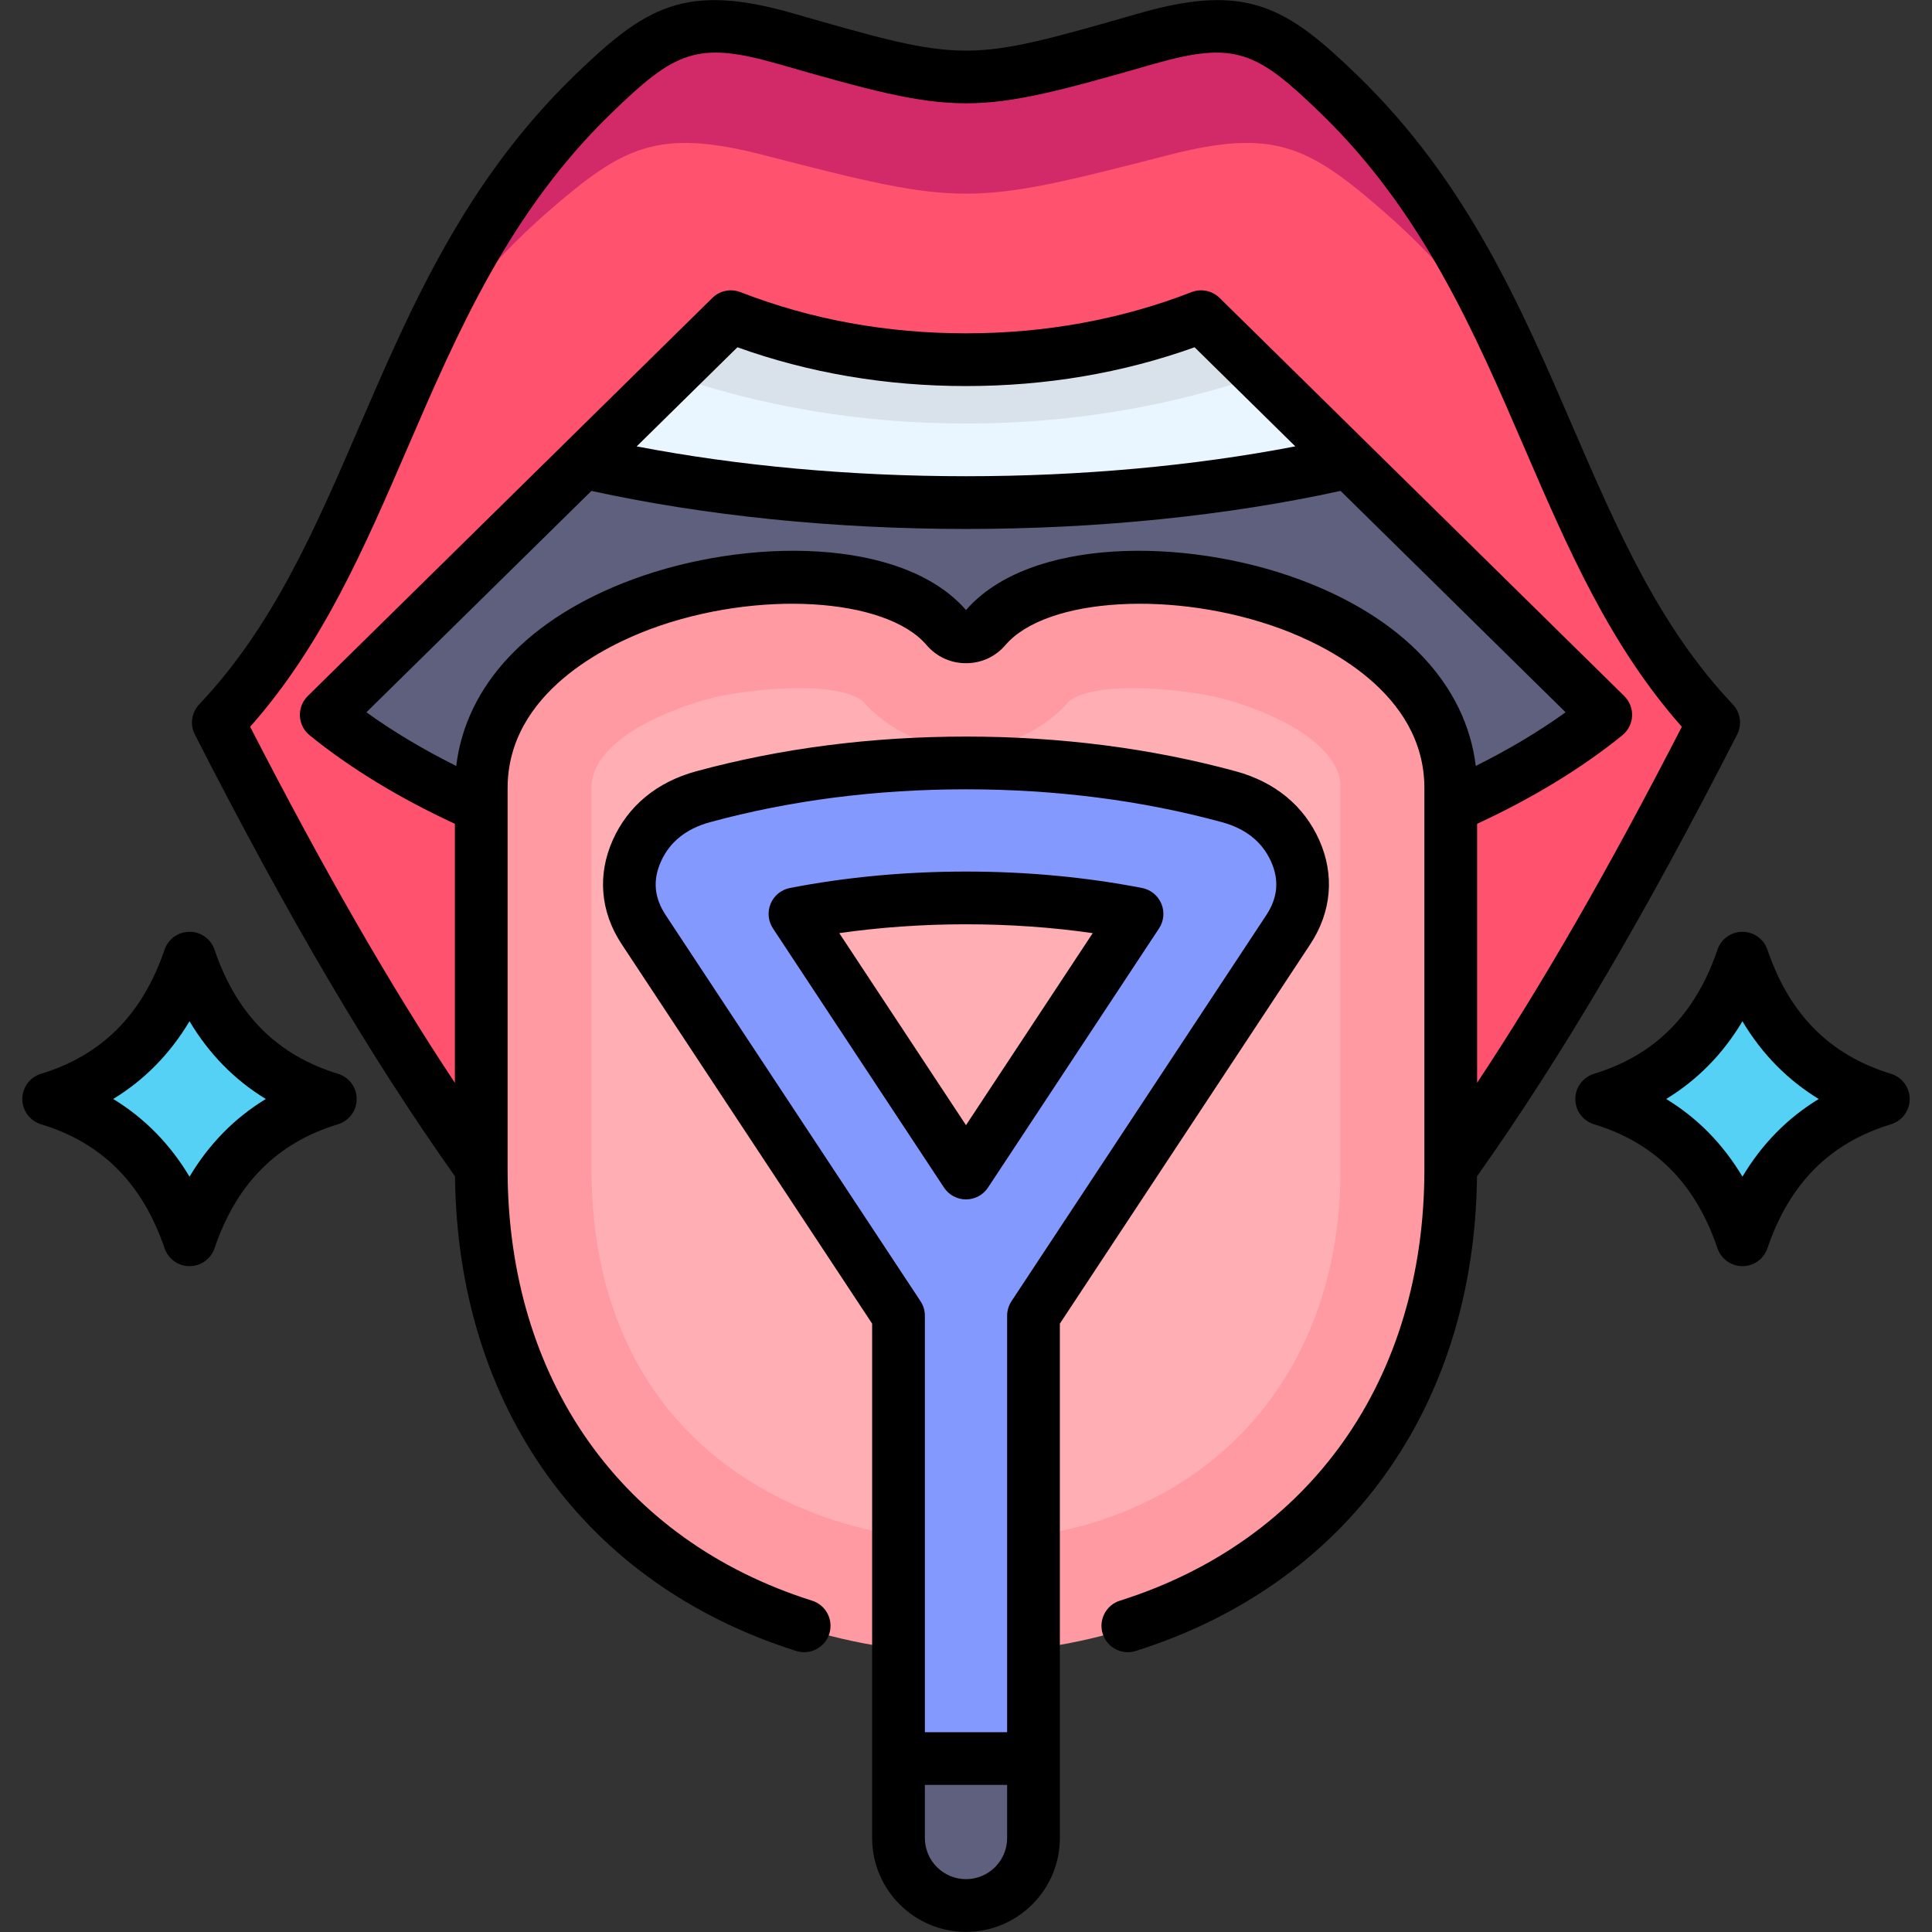
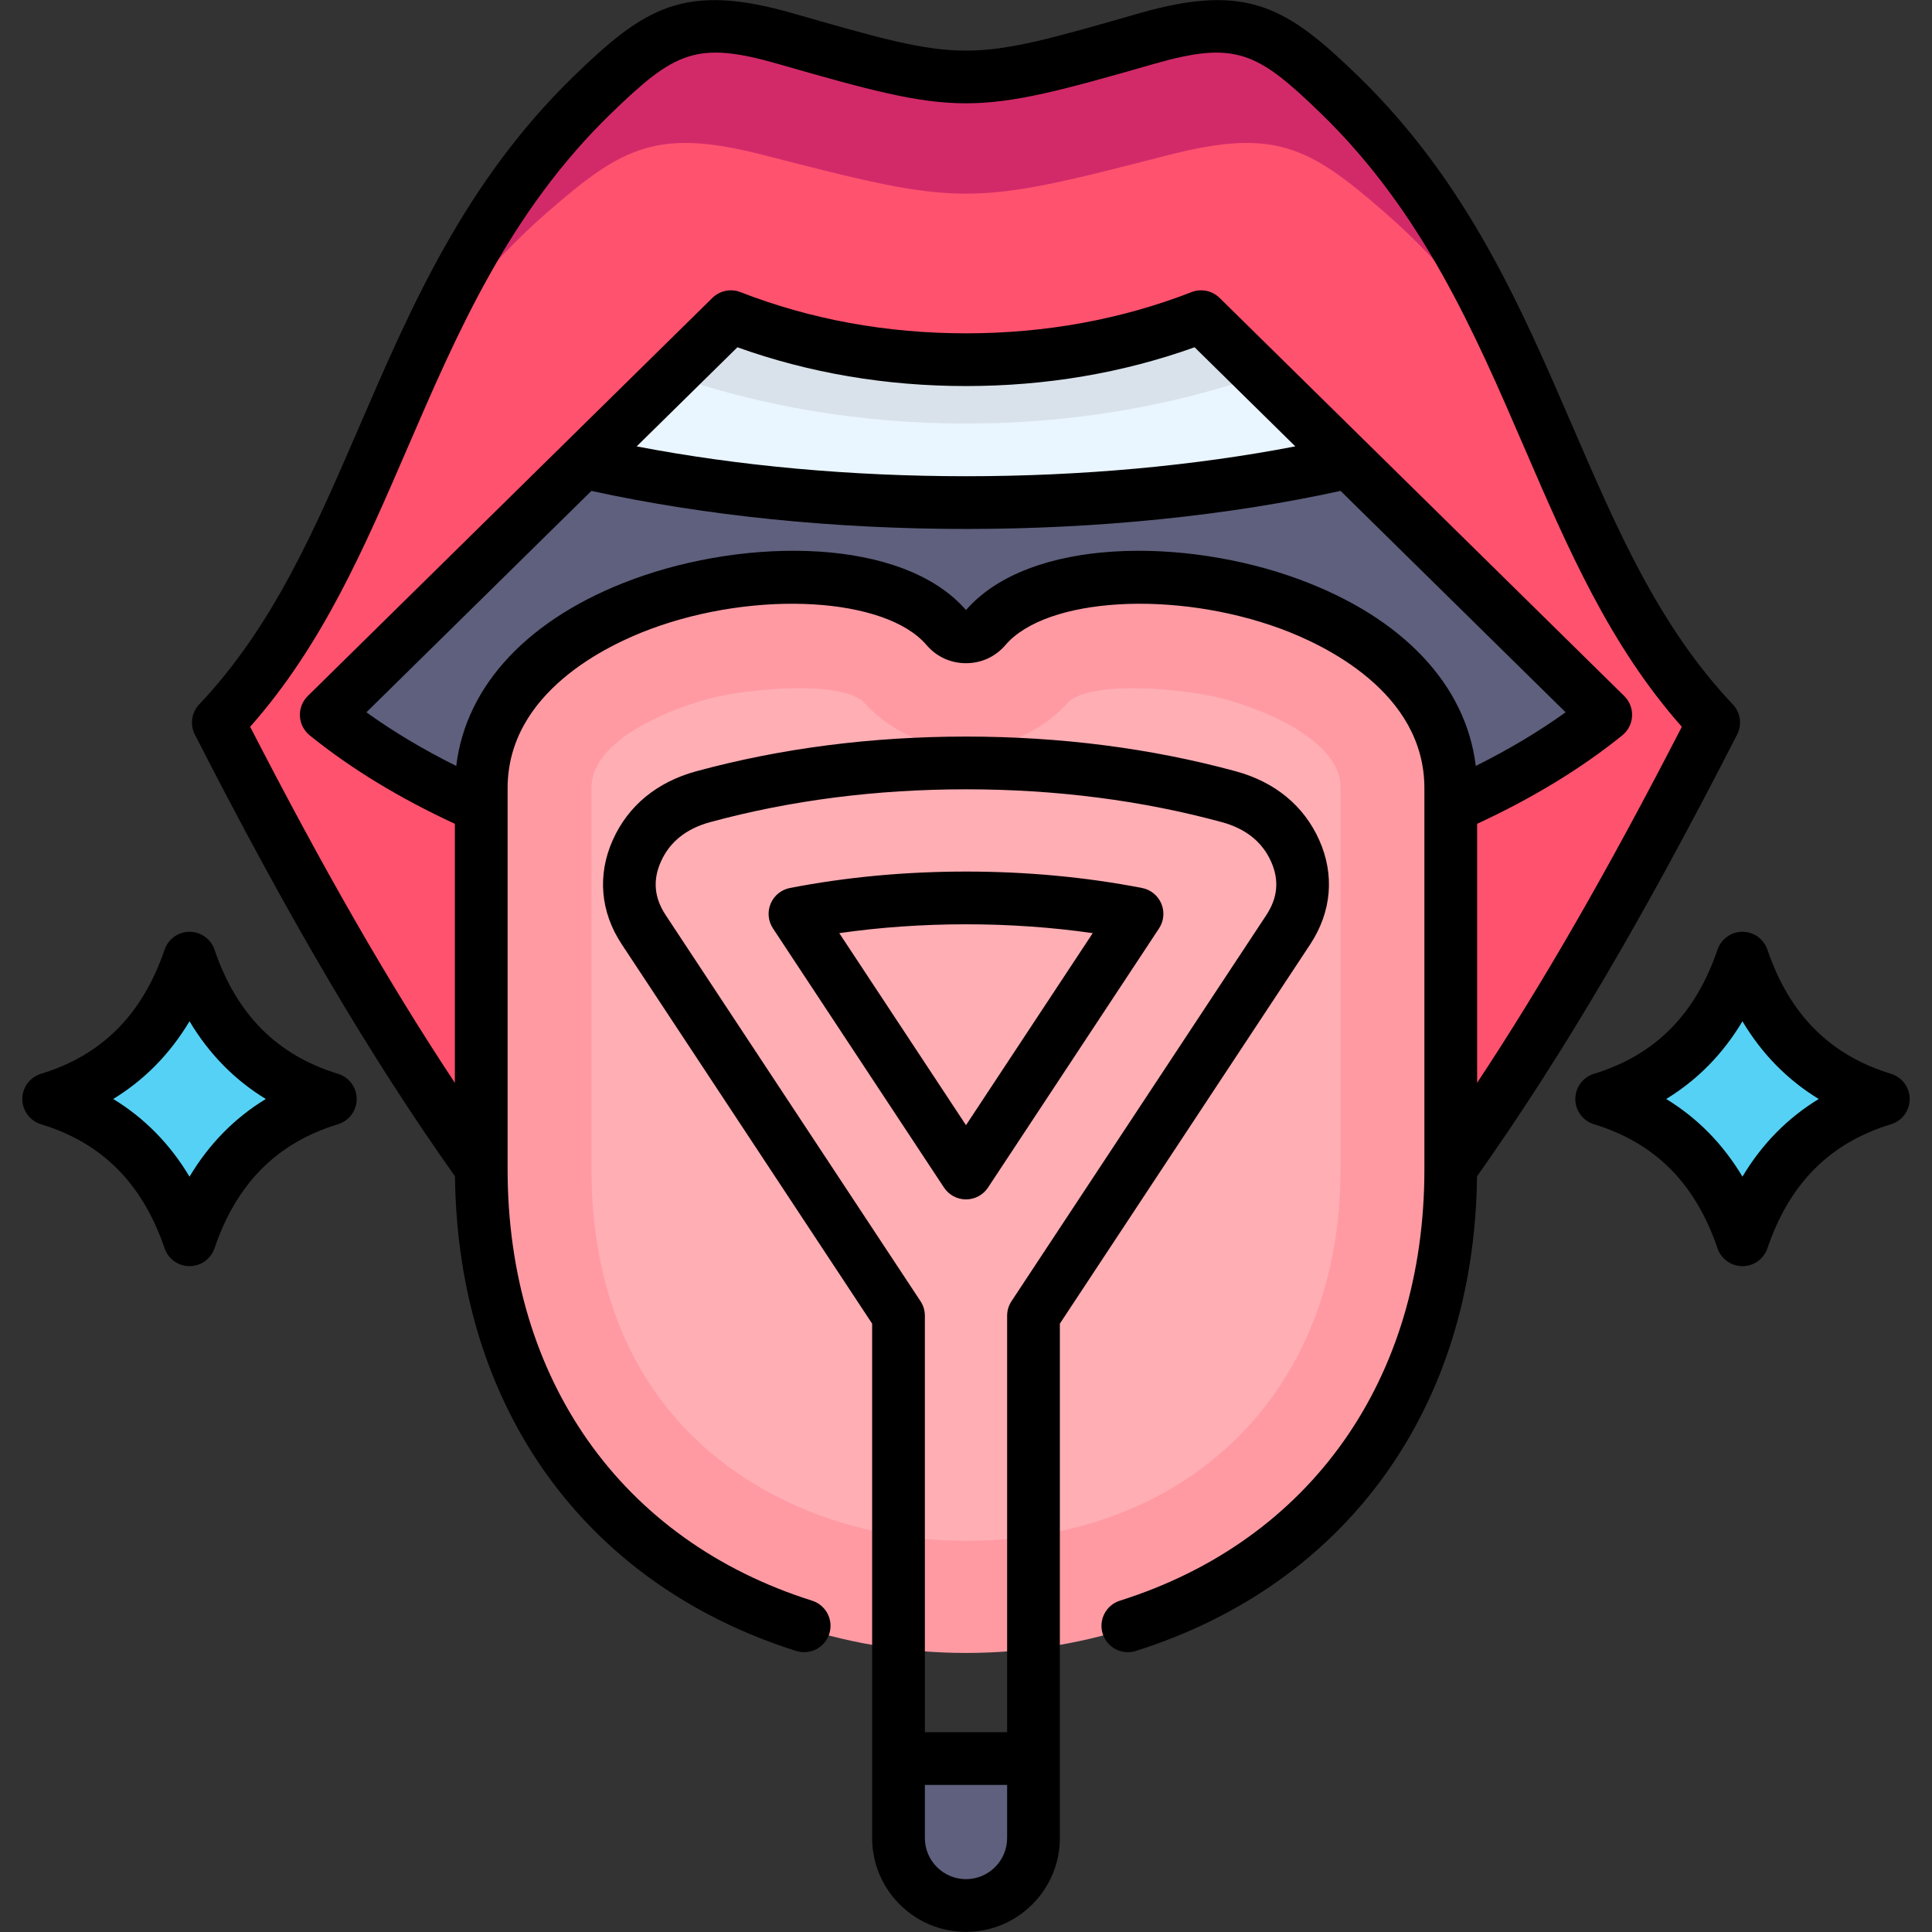
<svg xmlns="http://www.w3.org/2000/svg" id="Layer_1" enable-background="new 0 0 512 512" viewBox="0 0 512 512">
  <rect x="0" y="0" width="512" height="512" fill="#333333" stroke="none" />
  <g>
    <g>
      <path clip-rule="evenodd" d="m57.124 191.226c43.645-46.035 46.831-115.798 99.467-166.925 17.981-17.441 26.203-22.221 51.468-14.966 47.23 13.6 48.624 13.6 95.882 0 25.265-7.255 33.487-2.475 51.469 14.965 52.635 51.127 55.793 120.89 99.466 166.925-48.055 93.976-103.364 182.944-198.876 244.115-95.512-61.171-150.821-150.139-198.876-244.114z" fill="#ff526e" fill-rule="evenodd" />
    </g>
    <g>
      <path clip-rule="evenodd" d="m426.168 189.177-107.632-105.896c-18.806 7.312-40.031 11.437-62.536 11.437s-43.758-4.125-62.537-11.437l-107.631 105.896c36.532 29.618 99.097 49.164 170.168 49.164 71.043.001 133.637-19.546 170.168-49.164z" fill="#5e607d" fill-rule="evenodd" />
    </g>
    <g>
      <path clip-rule="evenodd" d="m357.828 121.946-39.292-38.666c-18.806 7.313-40.031 11.438-62.536 11.438s-43.758-4.125-62.537-11.437l-39.32 38.666c29.817 6.857 64.642 10.783 101.856 10.783s72.012-3.927 101.829-10.784z" fill="#e9f5ff" fill-rule="evenodd" />
    </g>
    <g>
      <path clip-rule="evenodd" d="m384.942 226.392v48.937 34.796c0 170.567-257.884 170.567-257.884 0v-34.796-48.937-17.697c0-54.086 99.694-70.759 123.764-42.649 1.337 1.565 3.101 2.39 5.178 2.39 2.048 0 3.841-.825 5.178-2.39 24.07-28.11 123.764-11.437 123.764 42.649z" fill="#ff9aa3" fill-rule="evenodd" />
    </g>
    <g>
      <path clip-rule="evenodd" d="m283.456 185.706c-6.971 7.966-16.872 12.462-27.456 12.462s-20.485-4.495-27.456-12.462c-7.625-5.633-31.325-2.874-39.775-.768-9.901 2.475-32.008 10.698-32.008 23.757v101.43c0 36.617 14.738 68.113 47.742 85.753 15.705 8.393 33.715 12.462 51.497 12.462 58.126 0 99.239-38.836 99.239-98.215v-101.43c0-1.878-.37-3.556-1.195-5.235-4.78-9.73-21.083-16.075-30.841-18.522-8.451-2.105-32.122-4.865-39.747.768z" fill="#ffaeb4" fill-rule="evenodd" />
    </g>
    <g>
      <path clip-rule="evenodd" d="m12 291.375c17.953-5.491 30.699-17.64 37.471-37.471 6.743 19.831 19.518 31.979 37.442 37.471-17.924 5.491-30.699 17.64-37.442 37.471-6.772-19.831-19.518-31.98-37.471-37.471z" fill="#55d1f5" fill-rule="evenodd" />
    </g>
    <g>
      <path clip-rule="evenodd" d="m425.059 291.375c17.953-5.491 30.728-17.64 37.471-37.471 6.743 19.831 19.518 31.979 37.471 37.471-17.953 5.491-30.728 17.64-37.471 37.471-6.744-19.831-19.518-31.98-37.471-37.471z" fill="#55d1f5" fill-rule="evenodd" />
    </g>
    <g>
-       <path clip-rule="evenodd" d="m343.549 225.339c-3.192-7.116-9.274-12.095-17.615-14.363-21.108-5.751-44.836-8.993-69.938-8.993-25.093 0-48.82 3.242-69.928 8.993-8.341 2.268-14.423 7.247-17.615 14.363-3.182 7.116-2.559 14.373 1.827 20.997l67.77 102.679v138.963c0 9.866 8.08 17.946 17.946 17.946 4.938 0 9.425-2.017 12.687-5.269 3.252-3.262 5.269-7.739 5.269-12.677v-138.932l67.77-102.709c4.357-6.625 4.979-13.882 1.827-20.998zm-87.553 85.727-45.488-68.945c14.965-2.901 30.332-4.236 45.488-4.236 15.166 0 30.533 1.335 45.498 4.236z" fill="#8399fe" fill-rule="evenodd" />
-     </g>
+       </g>
    <g>
      <path clip-rule="evenodd" d="m238.047 466.807v21.168c0 9.873 8.08 17.953 17.953 17.953 9.873 0 17.953-8.08 17.953-17.953v-21.168z" fill="#5e607d" fill-rule="evenodd" />
    </g>
    <g>
      <path clip-rule="evenodd" d="m334.725 99.214-16.189-15.933c-18.806 7.312-40.031 11.437-62.536 11.437s-43.758-4.125-62.537-11.437l-16.189 15.933c23.985 8.365 50.644 13.031 78.725 13.031 28.083 0 54.713-4.667 78.726-13.031z" fill="#d9e2eb" fill-rule="evenodd" />
    </g>
    <g>
      <path clip-rule="evenodd" d="m145.21 56.11c20.03-17.441 29.191-22.221 57.358-14.965 52.664 13.571 54.2 13.571 106.864 0 28.167-7.255 37.328-2.475 57.33 14.965 16.616 14.453 28.793 30.415 38.836 46.888-12.092-27.427-25.834-55.054-50.188-78.697-17.982-17.441-26.204-22.221-51.469-14.966-47.258 13.6-48.652 13.6-95.882 0-25.265-7.255-33.487-2.475-51.469 14.965-24.355 23.643-38.125 51.27-50.188 78.697 10.044-16.473 22.221-32.434 38.808-46.887z" fill="#d22a69" fill-rule="evenodd" />
    </g>
  </g>
  <path d="m459.211 186.662c-19.543-20.6-30.681-46.392-42.472-73.698-13.753-31.851-27.974-64.785-56.831-92.816-18.816-18.25-29.337-24.863-58.073-16.61-45.847 13.166-45.847 13.167-91.67 0-28.732-8.252-39.255-1.64-58.076 16.614-28.861 28.034-43.091 60.979-56.852 92.839-11.789 27.297-22.925 53.08-42.45 73.674-2.038 2.149-2.499 5.351-1.151 7.987 24.994 48.904 46.32 85.131 68.942 117.097.668 61.123 34.352 108.069 90.429 125.772 3.681 1.158 7.605-.879 8.767-4.56 1.162-3.68-.88-7.605-4.56-8.767-50.527-15.951-80.693-58.677-80.693-114.291v-101.026c0-25.432 26.571-37.999 37.996-42.222 28.063-10.375 62.184-8.377 73.013 4.272 2.662 3.112 6.381 4.826 10.47 4.826 4.091 0 7.81-1.715 10.467-4.823 10.831-12.65 44.949-14.65 73.016-4.275 11.425 4.223 37.996 16.79 37.996 42.222v101.026c0 55.614-30.166 98.34-80.693 114.291-3.68 1.161-5.722 5.087-4.56 8.767.94 2.98 3.693 4.886 6.661 4.886.696 0 1.406-.105 2.105-.326 56.079-17.704 89.763-64.65 90.429-125.774 22.625-32.003 43.951-68.229 68.941-117.093 1.35-2.639.888-5.841-1.151-7.992zm-68.119 16.323c-2.579-21.472-19.292-39.283-46.764-49.437-30.271-11.19-71.476-11.202-88.329 8.12-16.787-19.32-58.033-19.317-88.327-8.12-27.473 10.154-44.187 27.968-46.764 49.442-8.743-4.36-16.709-9.116-23.807-14.225l59.632-58.671c30.167 6.597 64.384 10.085 99.267 10.085 34.901 0 69.116-3.49 99.263-10.089l59.637 58.674c-7.087 5.098-15.053 9.853-23.808 14.221zm-222.368-84.689 26.696-26.265c19.02 6.822 39.375 10.277 60.58 10.277 21.18 0 41.534-3.456 60.578-10.278l26.694 26.263c-26.917 5.186-56.802 7.912-87.272 7.912-30.456-.001-60.342-2.725-87.276-7.909zm222.729 168.655v-68.637c14.768-6.842 27.702-14.719 38.485-23.453 1.546-1.253 2.485-3.105 2.581-5.093s-.66-3.922-2.079-5.317l-107.234-105.505c-1.96-1.929-4.869-2.527-7.433-1.532-18.636 7.246-38.746 10.92-59.773 10.92-21.055 0-41.165-3.674-59.771-10.918-2.562-.999-5.475-.4-7.436 1.53l-107.234 105.505c-1.418 1.396-2.175 3.33-2.079 5.317s1.035 3.84 2.582 5.093c10.813 8.758 23.746 16.635 38.485 23.456v68.65c-17.496-26.413-34.755-56.466-54.254-94.361 19.125-21.633 30.145-47.148 41.775-74.074 13.219-30.606 26.889-62.256 53.754-88.353 17.02-16.506 22.722-19.46 44.485-13.21 48.283 13.875 51.069 13.875 99.386 0 21.762-6.245 27.466-3.296 44.482 13.206 26.861 26.093 40.523 57.732 53.735 88.329 11.632 26.938 22.651 52.461 41.796 74.102-19.498 37.866-36.755 67.912-54.253 94.345zm-301.869-2.379c-16.186-4.96-26.894-15.722-32.735-32.901-.962-2.832-3.62-4.736-6.611-4.738-.001 0-.003 0-.004 0-2.988 0-5.646 1.9-6.612 4.729-5.872 17.196-16.589 27.961-32.764 32.909-2.939.899-4.946 3.613-4.943 6.687.002 3.074 2.013 5.785 4.953 6.68 16.166 4.919 26.879 15.673 32.754 32.877.966 2.829 3.624 4.729 6.612 4.729h.004c2.991-.002 5.648-1.906 6.611-4.738 5.844-17.188 16.549-27.938 32.726-32.869 2.938-.896 4.948-3.605 4.95-6.679.001-3.073-2.004-5.786-4.941-6.686zm-39.359 27.26c-5.174-8.658-11.93-15.536-20.222-20.59 8.292-5.063 15.049-11.945 20.222-20.602 5.165 8.654 11.918 15.536 20.216 20.602-8.297 5.057-15.05 11.935-20.216 20.59zm450.918-27.261c-16.202-4.956-26.919-15.719-32.762-32.901-.963-2.832-3.623-4.737-6.615-4.737s-5.652 1.905-6.615 4.738c-5.842 17.18-16.549 27.941-32.735 32.901-2.938.9-4.942 3.613-4.94 6.686s2.012 5.783 4.95 6.679c16.177 4.931 26.882 15.682 32.726 32.869.963 2.833 3.623 4.738 6.615 4.738s5.652-1.905 6.615-4.737c5.846-17.19 16.559-27.942 32.752-32.869 2.94-.895 4.951-3.605 4.953-6.68.002-3.074-2.004-5.788-4.944-6.687zm-39.376 27.25c-5.165-8.649-11.916-15.524-20.209-20.578 8.295-5.063 15.045-11.939 20.209-20.59 5.166 8.649 11.922 15.528 20.221 20.59-8.298 5.052-15.054 11.927-20.221 20.578zm-112.169-89.219c-4.064-9.071-11.701-15.363-22.087-18.199-22.431-6.106-46.49-9.203-71.512-9.203s-49.081 3.097-71.517 9.205c-10.382 2.834-18.018 9.127-22.082 18.198-4.142 9.246-3.304 19.059 2.358 27.625l66.366 100.552v136.318c0 13.715 11.158 24.873 24.874 24.873s24.874-11.158 24.874-24.873v-136.318l66.375-100.565c5.643-8.593 6.478-18.398 2.351-27.613zm-82.699 264.496c0 6.01-4.89 10.898-10.899 10.898s-10.899-4.889-10.899-10.898v-14.074h21.799v14.074zm68.677-244.567-67.521 102.303c-.754 1.142-1.155 2.48-1.155 3.849v110.367h-21.8v-110.368c0-1.368-.401-2.707-1.155-3.849l-67.524-102.307c-3.061-4.631-3.475-9.279-1.266-14.21 2.33-5.201 6.707-8.71 13.005-10.43 21.233-5.781 44.059-8.713 67.84-8.713s46.606 2.932 67.835 8.711c6.303 1.721 10.681 5.23 13.011 10.43 2.2 4.915 1.782 9.569-1.27 14.217zm-32.92-7.206c-14.894-2.888-30.591-4.352-46.656-4.352s-31.763 1.464-46.656 4.352c-2.29.443-4.207 2.001-5.111 4.151s-.676 4.609.609 6.557l45.326 68.684c1.293 1.96 3.484 3.139 5.832 3.139s4.539-1.179 5.832-3.139l45.326-68.684c1.285-1.947 1.514-4.406.609-6.557s-2.821-3.708-5.111-4.151zm-46.656 62.857-33.584-50.891c10.864-1.557 22.117-2.344 33.584-2.344s22.72.787 33.584 2.344z" />
</svg>